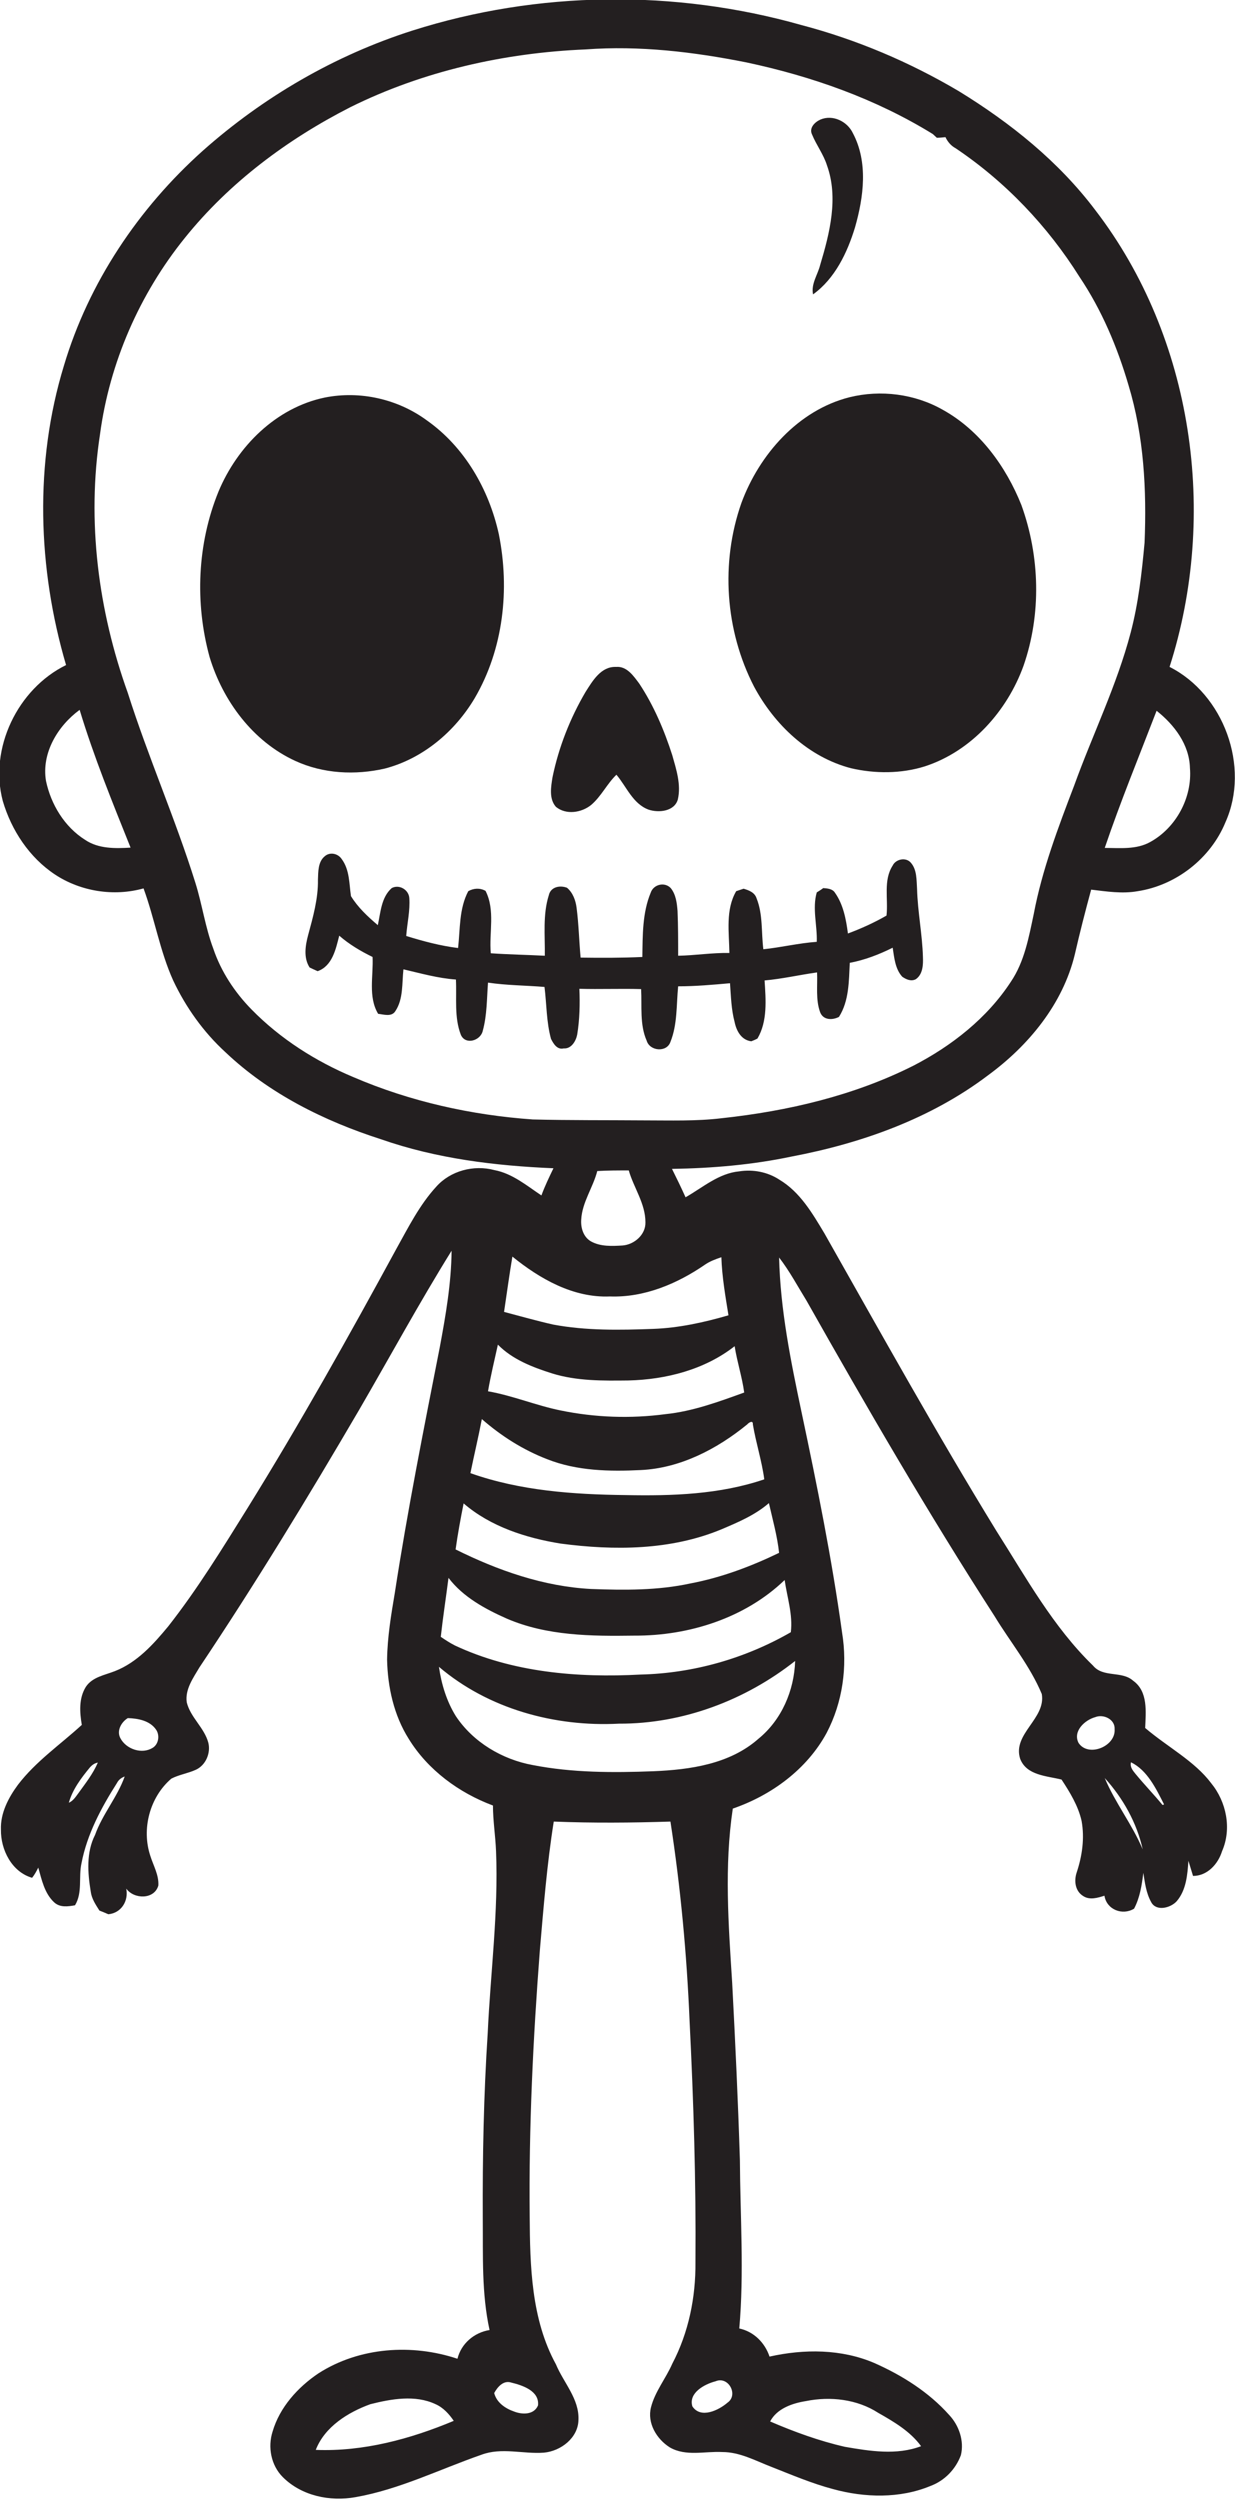
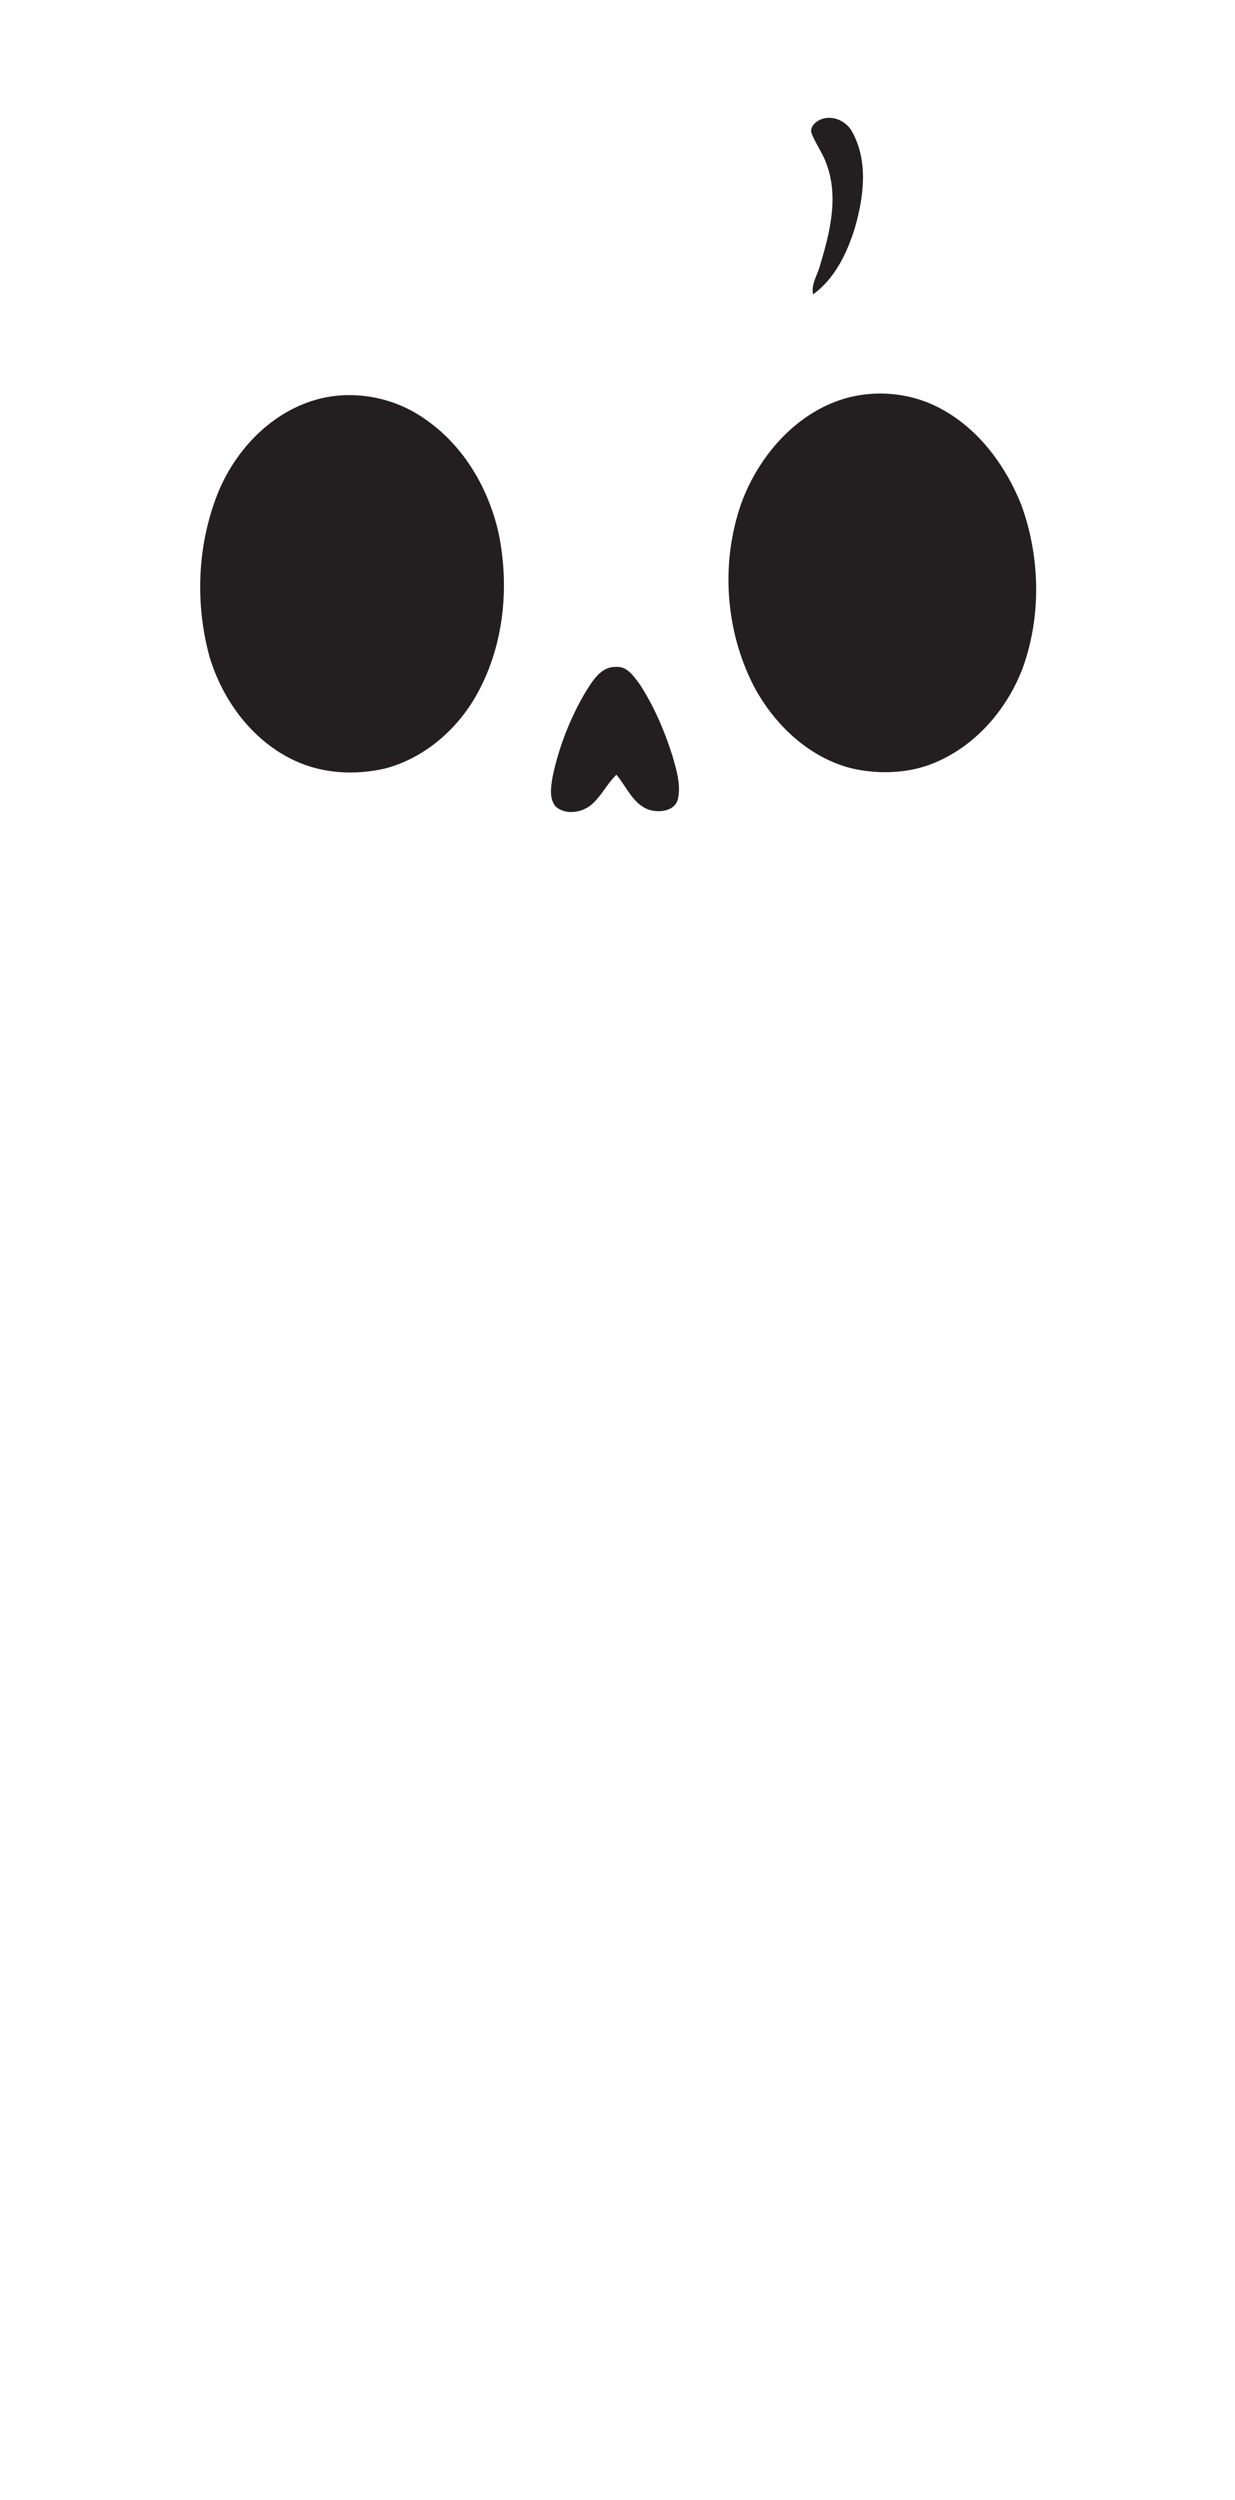
<svg xmlns="http://www.w3.org/2000/svg" version="1.1" id="Layer_1" x="0px" y="0px" viewBox="0 0 400.1 809.3" enable-background="new 0 0 400.1 809.3" xml:space="preserve">
  <g>
-     <path fill="#231F20" d="M371,559.4c0.2-5.2,1-11.8-3.9-15.3c-3.7-3.3-9.7-0.9-13-4.9c-12.9-12.5-21.7-28.5-31.3-43.6   c-19.4-31.6-37.4-64-55.7-96.3c-3.9-6.5-7.9-13.4-14.6-17.4c-3.8-2.5-8.5-3.4-13-2.7c-6.6,0.6-11.8,5.2-17.4,8.4   c-1.4-3.1-2.9-6.2-4.4-9.2c13-0.2,26-1.3,38.8-4c22.7-4.3,45.1-12.3,63.6-26.3c13.1-9.6,24.2-23,28.1-39.1c1.6-7,3.4-14,5.3-21   c5,0.6,10.1,1.4,15.1,0.5c12.4-1.9,23.6-10.6,28.4-22.3c8.1-18-0.6-41.5-18.1-50.3c15.8-49.3,7.7-106.5-24-147.8   c-11.9-15.8-27.5-28.3-44.3-38.6c-15.9-9.4-33.1-16.7-51-21.4c-41-11.6-85.4-11.1-126,1.8c-25.1,8-48.3,21.5-67.9,38.9   c-20.8,18.6-37,42.7-45,69.6c-9.6,31.4-8.5,65.6,0.7,96.9c-15.7,7.7-25,27-20.5,44c2.8,9.5,8.6,18.3,16.9,23.8   c8.3,5.5,19.1,7.2,28.7,4.5c3.6,9.8,5.3,20.3,9.6,29.8c4.1,8.7,9.8,16.7,16.9,23.2c14.1,13.4,32,22.3,50.4,28.2   c18,6.3,37,8.6,55.9,9.4c-1.4,2.9-2.8,5.8-3.9,8.8c-4.8-3.2-9.4-7.1-15.2-8.2c-6.7-1.8-14.3,0.2-18.9,5.4   c-5.4,5.9-9,13.1-12.9,20.1c-15.4,28.3-31.2,56.5-48.2,83.9c-8.1,13-16.2,26.2-25.7,38.3c-4.8,5.8-10.1,11.7-17.3,14.5   c-3.3,1.3-7.3,1.9-9.4,5.1c-2.3,3.7-2,8.2-1.3,12.3c-7,6.4-14.9,11.8-20.7,19.4c-3.1,4.2-5.7,9.2-5.5,14.5   c-0.1,6.5,3.5,13.7,10.1,15.6c0.8-1,1.4-2.1,2-3.3c1.1,3.9,2,8.3,5.1,11.2c1.9,1.8,4.5,1.4,6.8,1c2.5-4.1,1.1-9.1,2.1-13.6   c1.8-9.4,6.4-18,11.5-26c0.5-1,1.4-1.7,2.5-2.1c-2.4,6.7-7.2,12.2-9.6,18.9c-2.9,5.7-2.4,12.3-1.4,18.4c0.3,2.3,1.6,4.2,2.8,6.1   c1,0.4,2,0.8,2.9,1.2c4.2-0.4,6.6-4.3,5.8-8.3c2.5,3.5,9.1,3.6,10.4-1c0.2-3.4-1.6-6.4-2.6-9.6c-2.9-8.7-0.2-19,6.8-25   c2.5-1.3,5.4-1.7,8-2.9c3.2-1.5,4.8-5.4,4-8.7c-1.3-4.9-5.8-8.2-7-13.1c-0.6-4.2,2.1-7.9,4.1-11.3c18.2-27.2,35.2-55.1,51.7-83.3   c10-17.2,19.5-34.7,30-51.6c-0.1,10.5-1.9,20.9-3.8,31.1c-5.2,26.5-10.5,53-14.6,79.7c-1.2,7.1-2.4,14.3-2.5,21.6   c0.2,8.9,2.2,18,7,25.6c6.2,10.1,16.3,17.5,27.3,21.6c0,4.9,0.8,9.8,1,14.8c0.8,19.7-1.8,39.3-2.7,58.9c-1.3,20-1.7,40-1.6,60   c0.1,12-0.4,24.3,2.2,36.1c-5,0.8-9.2,4.4-10.4,9.3c-14.7-4.9-31.7-3.8-45,4.7c-6.7,4.5-12.6,11-14.9,18.9   c-1.6,5-0.5,10.9,3.3,14.7c6.1,6.1,15.3,8,23.6,6.5c14.2-2.5,27.2-9,40.7-13.7c6.6-2.5,13.5-0.2,20.3-0.7   c5.5-0.5,11.1-4.8,11.2-10.6c0.3-6.8-4.8-12-7.3-18c-8-14.6-8.4-31.8-8.5-48c-0.3-28.7,1.1-57.5,3.3-86.1   c1.2-13.9,2.3-27.8,4.5-41.6c12.6,0.5,25.2,0.4,37.8,0c3.3,21.4,5.3,43,6.2,64.6c1.3,26,2.1,52,1.9,78.1   c0.1,11.3-2.2,22.7-7.5,32.8c-2.1,4.8-5.6,9-6.9,14.1c-1.3,5.1,1.8,10.3,6.1,13c5.2,3,11.3,1.2,17,1.5c5.7,0,10.7,2.8,15.9,4.8   c6.6,2.6,13.2,5.4,20,7.2c10.2,2.8,21.6,3.1,31.5-1c4.6-1.7,8.2-5.4,9.9-10c1.1-4.6-0.6-9.6-3.8-13c-6.6-7.4-15.2-12.8-24.2-16.8   c-10.7-4.6-22.8-4.6-34-2.1c-1.5-4.5-5.1-8.1-9.8-9.1c1.6-18.1,0.3-36.3,0.2-54.5c-0.6-19.2-1.5-38.3-2.5-57.4   c-1.2-18.8-2.6-37.7,0.2-56.4c12.5-4.3,24-12.7,30.4-24.5c5.2-9.9,6.8-21.5,5-32.5c-3.3-23.9-8.1-47.6-13.1-71.2   c-3.5-16.6-6.9-33.2-7.3-50.2c3.4,4.4,6,9.3,8.9,14c19.5,34.5,39.4,68.8,60.9,102.1c5.1,8.4,11.5,16.1,15.3,25.2   c1.4,8-9.6,12.9-7,21c2.1,5.4,8.6,5.5,13.4,6.7c2.7,4.1,5.4,8.5,6.5,13.4c1,5.6,0.2,11.3-1.6,16.7c-0.9,2.7-0.5,6,2.1,7.6   c2.1,1.4,4.7,0.6,6.9-0.1c0.7,4.5,5.8,6.5,9.6,4.2c1.9-3.6,2.5-7.6,3-11.6c0.5,3.2,0.9,6.5,2.5,9.4c1.6,3.2,6.3,2,8.3-0.2   c3.1-3.6,3.5-8.6,3.8-13.1c0.5,1.6,1,3.3,1.5,4.9c4.6,0,8.1-3.8,9.4-8c3.2-7.3,1.4-16-3.5-22C387,570.1,378.3,565.6,371,559.4z    M25.4,580.5c-0.9,1.2-1.7,2.5-3.1,3.1c1.2-4.3,4-8,6.8-11.4c0.7-0.8,1.5-1.4,2.6-1.6C30.1,574.3,27.7,577.3,25.4,580.5z    M49.5,565.8c-3.5,2.2-8.6,0.5-10.5-3.1c-1.3-2.4,0.3-5.2,2.4-6.5c3.3,0.1,7.2,0.8,9.2,3.8C51.8,561.8,51.4,564.6,49.5,565.8z    M102.3,793.1c2.9-7.5,10.5-12.2,17.7-14.8c6.8-1.7,14.5-3.1,21.1,0c2.5,1.1,4.4,3.2,5.9,5.4C132.9,789.6,117.7,793.7,102.3,793.1z    M261.1,777.3c7.9-1.6,16.6-0.6,23.4,3.8c5.1,2.9,10.4,6,13.9,10.8c-7.9,3-16.6,1.6-24.7,0.2c-8.3-1.9-16.3-4.8-24.2-8.2   C251.7,779.7,256.7,778,261.1,777.3z M385.5,248.6c0.8,9.6-4.5,19.4-12.9,24c-4.5,2.5-9.8,1.9-14.7,1.9c5.1-15,11.1-29.6,16.8-44.4   C380.4,234.6,385.3,241,385.5,248.6z M27.6,271.9c-6.7-4.2-11.1-11.5-12.7-19.1c-1.5-9,3.8-17.8,10.9-23   c4.6,15.2,10.6,29.9,16.5,44.6C37.3,274.7,31.9,274.8,27.6,271.9z M172.6,362.4c-19.9-1.4-39.7-5.8-58.1-13.7   c-12.2-5.1-23.7-12.4-33-21.9c-5.5-5.6-9.9-12.3-12.4-19.7c-2.6-6.9-3.6-14.3-5.8-21.3c-6.5-20.8-15.3-40.7-21.9-61.5   c-9.6-26.7-13.3-55.6-9-83.7c3.1-23.2,12.8-45.4,27.5-63.6c14.4-17.9,33.2-31.9,53.6-42.3C137.1,23,163.4,17.1,189.7,16   c17.5-1.3,35,0.8,52.1,4.2c21.2,4.5,41.9,11.8,60.4,23.2c0.3,0.3,1,0.9,1.3,1.2c0.9,0,1.8-0.1,2.8-0.2c0.7,1.5,1.8,2.8,3.3,3.6   c16.1,10.8,29.8,25.2,40.1,41.6c7.2,10.7,12.3,22.8,15.9,35.1c5,16.5,5.9,33.9,5.2,51c-0.9,9.8-2,19.6-4.5,29.1   c-4.5,17.1-12.3,32.9-18.3,49.5c-5.2,13.6-10.4,27.3-13.1,41.6c-1.6,7.5-3,15.4-7.4,21.9c-7.7,11.8-19.2,20.8-31.6,27.2   c-19.3,9.7-40.7,14.7-62.1,17c-8.3,1-16.7,0.7-25,0.7C196.6,362.6,184.6,362.7,172.6,362.4z M209.1,395.7c0.1,4-3.6,7.2-7.4,7.5   c-3.4,0.2-7.1,0.4-10.2-1.3c-2.5-1.4-3.4-4.4-3.2-7.1c0.3-5.6,3.8-10.3,5.2-15.7c3.4-0.2,6.8-0.2,10.2-0.2   C205.3,384.5,209.1,389.6,209.1,395.7z M166,406.8c8.9,7.2,19.7,13.4,31.6,12.9c11.1,0.4,21.8-4.1,30.8-10.3   c1.6-1.1,3.5-1.8,5.3-2.4c0.2,6.3,1.3,12.6,2.3,18.8c-7.9,2.3-16.1,4.1-24.4,4.4c-10.8,0.4-21.7,0.6-32.4-1.4   c-5.3-1.2-10.6-2.7-15.9-4.1C164.2,418.7,165,412.7,166,406.8z M161.3,435.3c4.7,4.8,11.2,7.3,17.5,9.3c8,2.5,16.5,2.4,24.8,2.3   c12.2-0.3,24.7-3.5,34.4-11.1c0.8,5.1,2.4,9.9,3.1,15c-8.3,3-16.7,6.1-25.5,7c-11.3,1.5-22.8,1.1-34-1.2   c-7.9-1.6-15.5-4.8-23.5-6.2C159,445.2,160.2,440.3,161.3,435.3z M156.1,459.4c6.3,5.5,13.4,10,21.2,13c9.6,3.8,20.2,4,30.3,3.5   c12.8-0.6,24.7-6.8,34.5-14.8c0.4-0.5,1.9-1.5,1.8,0c1,6,2.9,11.8,3.7,17.8c-14.4,4.9-29.8,5.4-44.9,5.1c-17-0.2-34.2-1.4-50.3-7.1   C153.6,471,155,465.2,156.1,459.4z M150.2,486.7c8.7,7.5,20.2,11.2,31.4,13c17.4,2.3,35.7,2.2,52.1-4.6c5.4-2.3,10.9-4.6,15.4-8.5   c1.2,5.3,2.7,10.6,3.3,16.1c-9.1,4.4-18.7,8-28.7,9.9c-10.6,2.3-21.4,2.2-32.2,1.8c-15.4-0.8-30.2-6-43.9-12.8   C148.3,496.6,149.2,491.7,150.2,486.7z M174.3,778.7c-1.3,3.1-5.1,3-7.7,2c-2.9-1-5.7-2.9-6.5-6c1.1-2,3-4.2,5.5-3.4   C169.3,772.2,174.8,774,174.3,778.7z M235.7,777.8c-2.9,2.5-8.7,5.3-11.4,1.2c-1.3-4.4,4-7.2,7.5-8.1   C236,769.1,239.3,775.3,235.7,777.8z M245.7,562.9c-9.3,8.2-22.1,10-34,10.5c-13.1,0.5-26.3,0.5-39.1-2   c-9.9-1.8-19.3-7.4-24.9-15.8c-3-4.8-4.7-10.4-5.5-16c16,13.6,37.5,19.5,58.3,18.4c20.7,0.1,41-7.6,57.1-20.3   C257.3,547.3,253.2,556.8,245.7,562.9z M254.2,511.5c0.8,5.6,2.7,11.2,2,16.9c-14.8,8.5-31.6,13.3-48.7,13.7   c-20.4,1.1-41.5-0.7-60.1-9.4c-1.6-0.8-3.1-1.8-4.6-2.8c0.7-6.4,1.7-12.8,2.5-19.1c4.7,6.2,11.9,10.1,18.9,13.2   c13,5.6,27.4,5.7,41.3,5.5C223.2,529.6,241.4,523.8,254.2,511.5z M349.4,564.2c-1.9-3.8,2.1-7.4,5.4-8.3c2.7-1.1,6.5,0.7,6.3,3.9   C361.5,565.4,352.5,569,349.4,564.2z M357.9,575.6c5.9,6.5,10.4,14.5,12.3,23.1C366.8,590.6,361.3,583.7,357.9,575.6z M376.6,584.3   c-2.8-3.4-5.9-6.6-8.7-10c-0.9-1.1-1.9-2.3-1.5-3.8c5.3,2.6,8.1,8.5,10.7,13.6C377.1,584.2,376.8,584.3,376.6,584.3z" />
    <path fill="#231F20" d="M267.9,53.5c3.8,10.5,0.9,22-2.2,32.3c-0.8,3.2-3,6.1-2.3,9.5c7.1-5.1,11.1-13.5,13.6-21.7   c2.8-9.8,4.3-21.1-0.7-30.5c-1.8-3.8-6.5-6.1-10.5-4.4c-1.8,0.8-3.8,2.7-2.7,4.9C264.5,47,266.8,50,267.9,53.5z" />
    <path fill="#231F20" d="M124.7,248.8c12.3-3.2,22.7-12,29.1-22.8c9.3-15.9,11.4-35.2,7.8-53.1c-3.2-14.5-11.1-28.2-23.3-36.8   c-9.4-6.9-21.6-9.7-33.1-7.4c-15.8,3.3-28.3,15.8-34.4,30.4c-6.9,16.9-7.7,36.1-2.9,53.6c4.3,14.2,14,27.3,27.7,33.6   C104.7,250.5,115.1,251,124.7,248.8z" />
    <path fill="#231F20" d="M275.7,248.7c7.8,1.8,16.2,1.8,23.9-0.6c15.1-4.9,26.7-17.9,32-32.6c5.8-16.7,5.3-35.4-0.7-52   c-5-12.5-13.5-24.2-25.4-30.8c-9.1-5.2-20.2-6.6-30.3-4.1c-16.6,4.2-29.2,18.5-35,34.2c-6.8,19.3-5.3,41.3,4.1,59.5   C250.9,234.6,261.9,245.1,275.7,248.7z" />
    <path fill="#231F20" d="M191.5,260.6c3.3-2.8,5.1-6.8,8.2-9.8c3.3,3.9,5.3,9.4,10.4,11.3c3.3,1.1,8.4,0.6,9.5-3.3   c1.1-4.8-0.5-9.7-1.8-14.3c-2.6-8.1-6-16.1-10.7-23.2c-1.8-2.4-4-5.7-7.5-5.4c-4.9-0.2-7.6,4.5-9.9,8.1c-5,8.5-8.7,17.9-10.7,27.6   c-0.5,3.1-1.2,7,1.1,9.6C183.4,263.9,188.4,263.1,191.5,260.6z" />
-     <path fill="#231F20" d="M207.7,320.2c0.3,5.5-0.5,11.5,1.8,16.7c1,3.4,6.5,3.9,7.7,0.4c2.3-5.7,1.9-12,2.5-18   c5.6,0,11.2-0.5,16.8-1c0.3,4.2,0.4,8.5,1.5,12.6c0.6,2.9,2.2,5.8,5.4,6.2c0.5-0.2,1.5-0.6,2-0.9c3.3-5.6,2.7-12.6,2.3-18.8   c5.7-0.5,11.3-1.8,17-2.6c0.2,4.3-0.5,8.8,1,12.9c1,2.6,4,2.6,6.1,1.5c3.3-5.2,3.2-11.6,3.5-17.5c4.8-0.9,9.5-2.7,13.9-4.9   c0.5,3.2,0.8,6.9,3.1,9.4c1.3,0.9,2.9,1.6,4.4,0.8c2.3-1.6,2.4-4.7,2.3-7.2c-0.2-7.3-1.7-14.6-1.9-22c-0.2-2.9,0-6.2-2-8.5   c-1.6-1.9-4.9-1.2-5.9,0.9c-3.1,4.8-1.4,10.8-2,16.2c-4,2.3-8.2,4.2-12.5,5.8c-0.6-4.6-1.5-9.4-4.2-13.2c-0.8-1.3-2.5-1.4-3.8-1.5   c-0.5,0.4-1.6,1.1-2.1,1.4c-1.5,5.2,0.2,10.7,0,16c-5.8,0.4-11.5,1.8-17.3,2.4c-0.7-5.5-0.1-11.3-2.2-16.5   c-0.6-1.9-2.5-2.6-4.2-3.1c-0.8,0.3-1.6,0.5-2.4,0.8c-3.5,6-2.3,13.3-2.2,20c-5.6-0.1-11.1,0.8-16.6,0.9c0-4.8,0-9.7-0.2-14.5   c-0.2-2.5-0.5-5.3-2.2-7.4c-2-2.1-5.6-1.2-6.5,1.5c-2.7,6.5-2.6,13.8-2.7,20.8c-6.7,0.3-13.3,0.3-20,0.2   c-0.5-5.4-0.6-10.7-1.3-16.1c-0.3-2.4-1.2-4.9-3.1-6.5c-2.3-0.9-5.3-0.3-5.9,2.4c-2,6.3-1.2,13.1-1.3,19.6   c-5.8-0.3-11.7-0.4-17.5-0.8c-0.6-6.7,1.5-13.9-1.7-20.2c-1.8-1-3.8-0.9-5.6,0.1c-3,5.7-2.6,12.2-3.3,18.4   c-5.7-0.7-11.3-2.2-16.8-3.9c0.3-4.1,1.3-8.2,1-12.3c-0.2-2.7-3.3-4.5-5.7-3.2c-3.4,3-3.6,7.9-4.5,12c-3.3-2.8-6.5-5.8-8.7-9.4   c-0.6-4-0.4-8.5-3-12c-1.2-1.8-3.8-2.4-5.5-0.9c-2.2,1.8-2.1,5-2.2,7.6c0.1,6.1-1.6,12.1-3.2,18c-0.9,3.4-1.5,7.3,0.5,10.4   c0.6,0.3,1.9,0.9,2.6,1.2c4.8-1.7,5.9-7.2,7-11.5c3.2,2.8,6.9,5,10.8,6.9c0.3,6.1-1.5,12.9,1.8,18.4c1.8,0.2,4.4,1.1,5.6-0.9   c2.6-3.9,2.1-9,2.6-13.5c5.6,1.3,11.2,2.9,17,3.3c0.3,6-0.6,12.2,1.6,17.9c1.5,3.4,6.4,1.9,7.1-1.3c1.4-5.1,1.3-10.4,1.7-15.6   c6,0.9,12.2,0.9,18.3,1.4c0.7,5.6,0.6,11.3,2.1,16.8c0.8,1.6,2,3.6,4.1,3.1c2.5,0.2,4-2.4,4.4-4.5c0.8-4.9,0.9-9.9,0.7-14.8   C194.4,320.3,201,320,207.7,320.2z" />
  </g>
</svg>